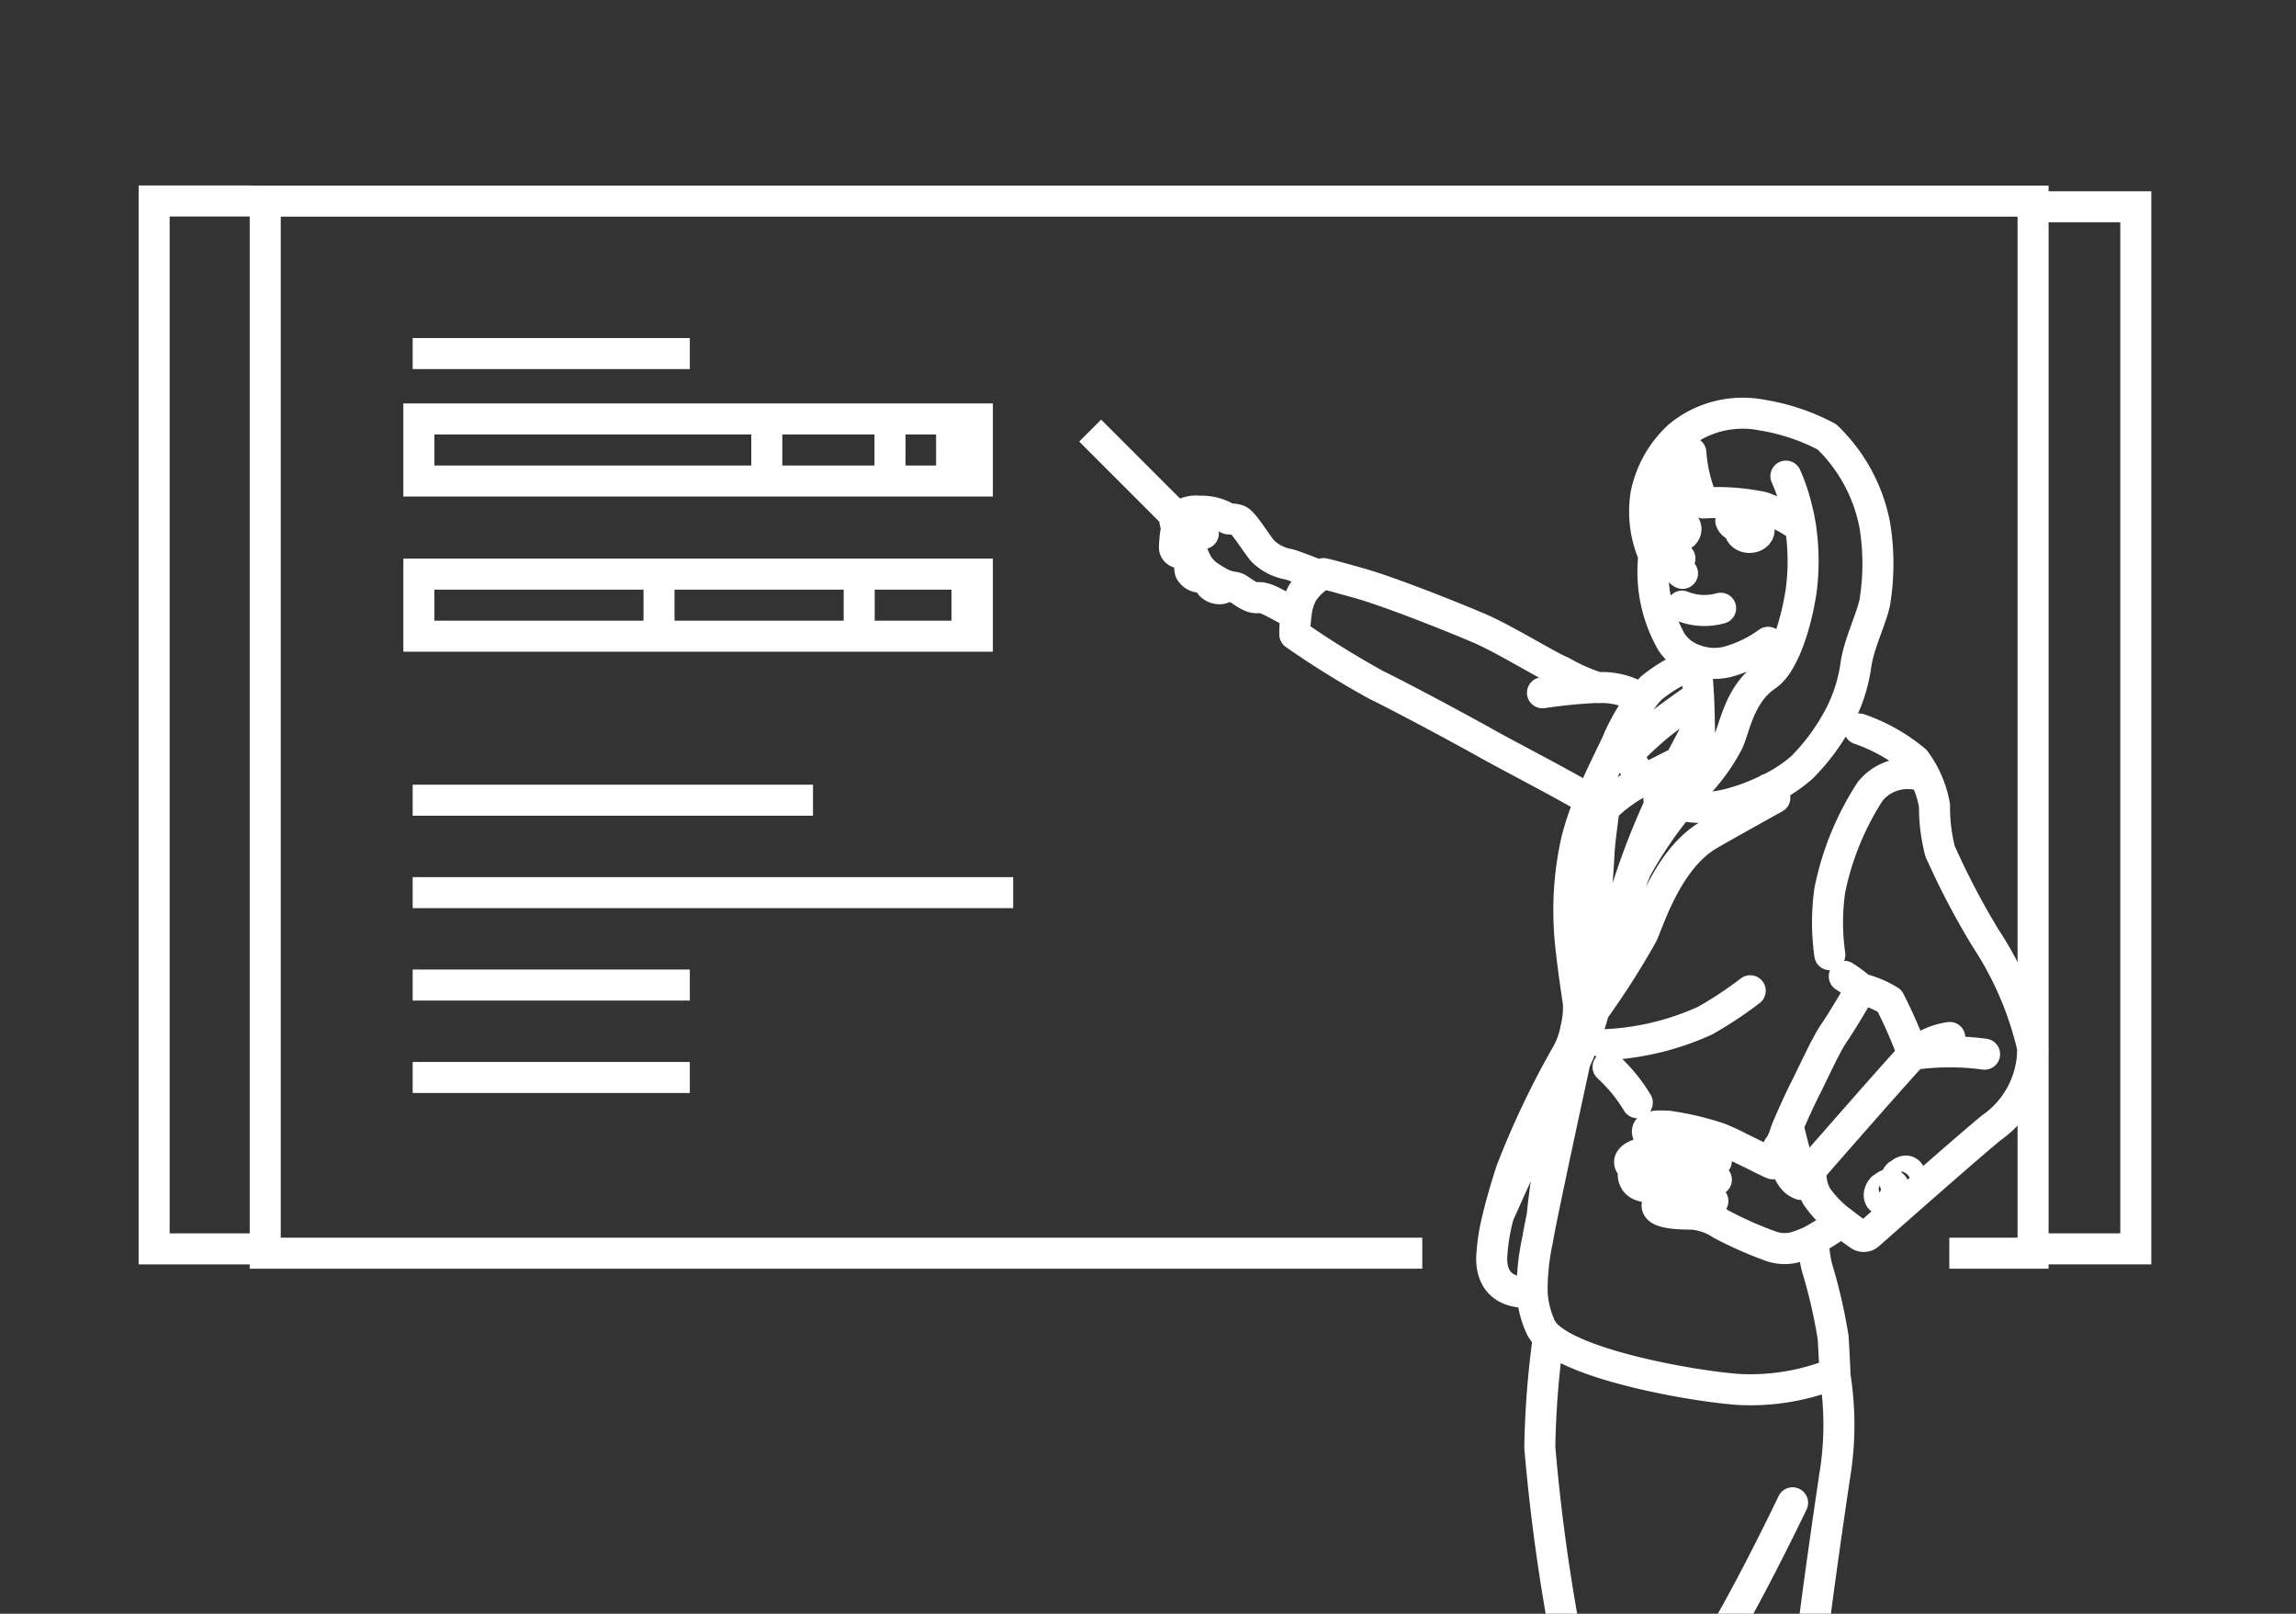
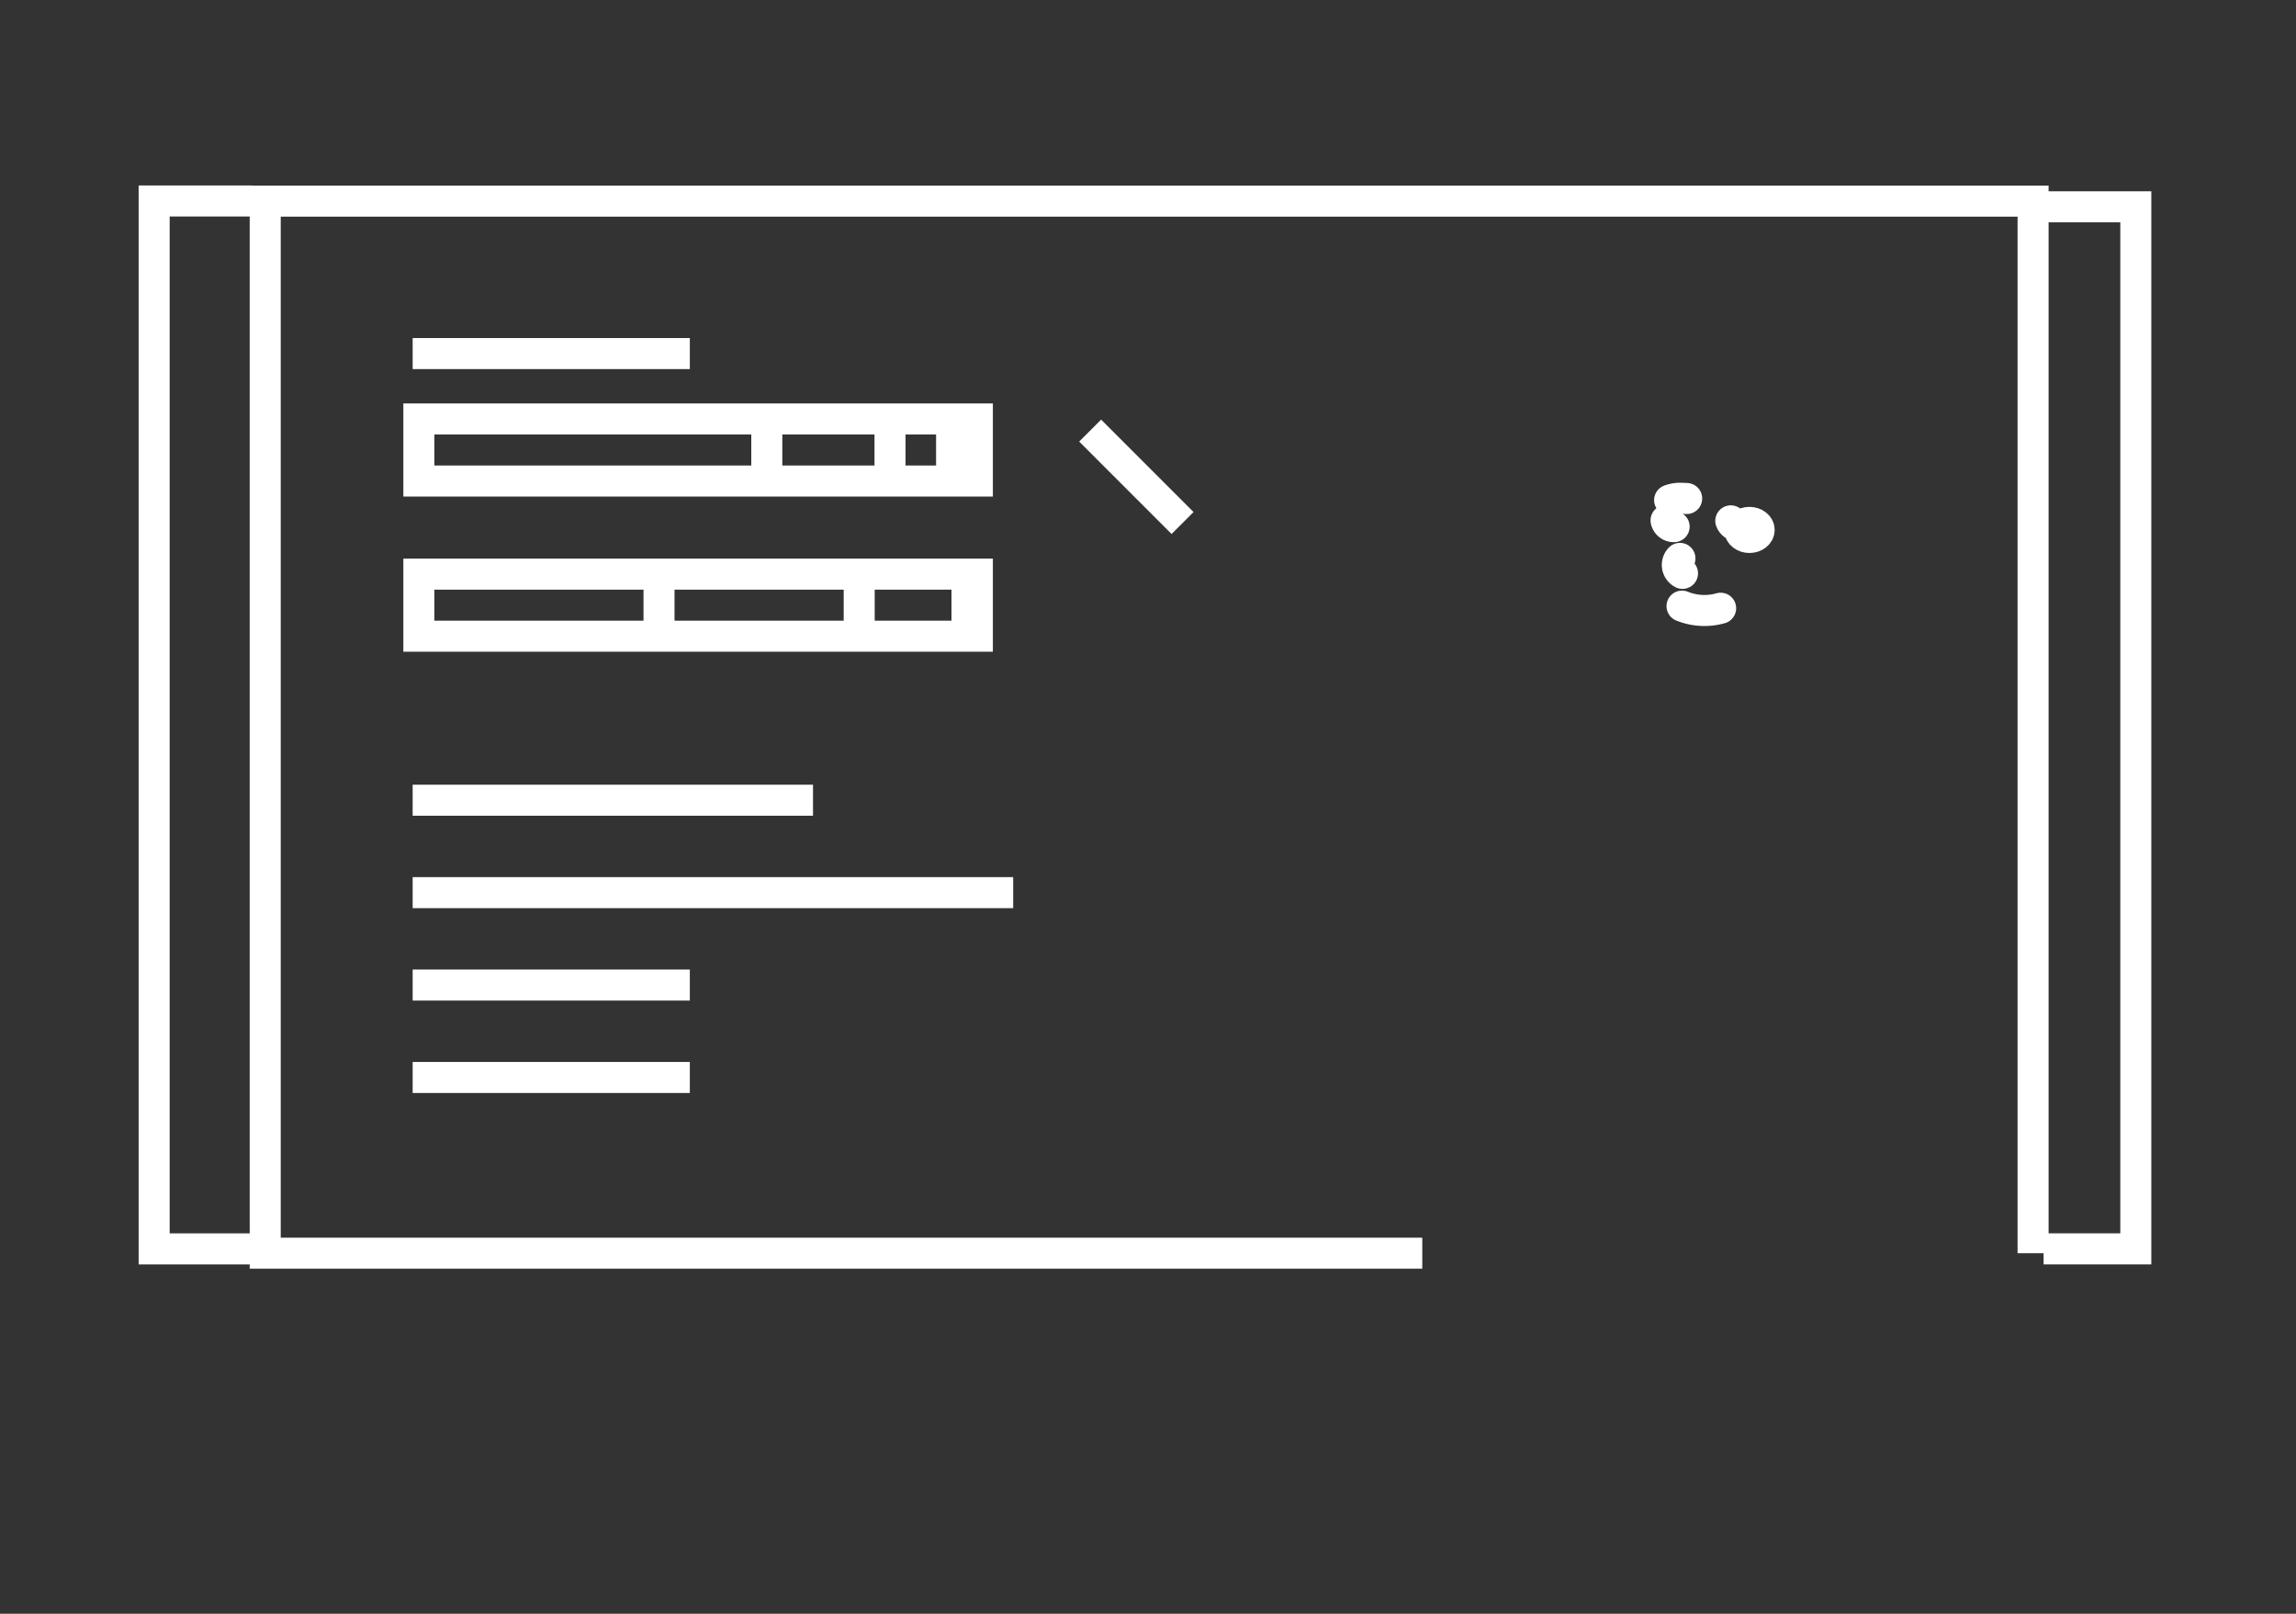
<svg xmlns="http://www.w3.org/2000/svg" width="74" height="52" viewBox="0 0 74 52">
  <rect x="0" y="0" width="74" height="52" fill="#333333" stroke="none" />
  <defs>
    <clipPath id="a">
      <rect width="74" height="52" transform="translate(1780.1 397.688)" fill="#fff" />
    </clipPath>
  </defs>
  <g transform="translate(-1780.1 -397.688)" clip-path="url(#a)">
    <g transform="translate(1783.072 402.352)">
      <g transform="translate(32.164 8.652)">
-         <path d="M162.523,16.724a4.046,4.046,0,0,1-1.32.632,1.8,1.8,0,0,1-1.013-.057,1.478,1.478,0,0,1-.774-.575,4.563,4.563,0,0,1-.574-2.794c.041-.41.107-.774.107-.9a11.7,11.7,0,0,1,.22-1.264,2.419,2.419,0,0,1,.866-1.154,4.9,4.9,0,0,0,.4,1.622,7.173,7.173,0,0,1,1.911.137,4.707,4.707,0,0,1,1.229.646m-4.731.916a3.513,3.513,0,0,1-.251-2,3.5,3.5,0,0,1,1.058-1.855,3.234,3.234,0,0,1,2.694-.673,6.7,6.7,0,0,1,2.075.7,5.318,5.318,0,0,1,1.54,2.831,7.688,7.688,0,0,1,0,2.515c-.124.563-.519,1.336-.613,2.043a5.034,5.034,0,0,1-.623,1.795,6.822,6.822,0,0,1-1.091,1.448,4.416,4.416,0,0,1-1.1.722,6.4,6.4,0,0,1-1.4.508,3.478,3.478,0,0,1-1.462,0c-.192-.037-.368-.08-.53-.112-.024,0-.043-.009-.059-.013-.122-.029-.087-.046.03-.07a2.6,2.6,0,0,0,.962-.316,2.087,2.087,0,0,0,.229-.2,6.166,6.166,0,0,0,.913-1.282c.22-.413.358-1.567,1.25-2.171.6-.4.99-1.815,1.127-2.764a7.421,7.421,0,0,0-.021-2.02,4.938,4.938,0,0,0-.116-.577,5.945,5.945,0,0,0-.358-1.073m-2.914,9.223a3.567,3.567,0,0,0,.123-1.185c0-.3-.01-.619-.026-.931-.021-.407-.052-.8-.084-1.094q0-.04-.009-.078m-1.739,1.253a2.354,2.354,0,0,0-1.417-.373,6.175,6.175,0,0,1-1.174-.522c-.391-.149-1.826-1.043-2.665-1.4s-2.832-1.155-3.82-1.435-1.174-.317-1.174-.317a1.414,1.414,0,0,0-.133.077m0,0a1.807,1.807,0,0,0-.556.557,1.884,1.884,0,0,0-.2.683,4.613,4.613,0,0,0-.04.64A28.962,28.962,0,0,0,149.9,18.1c.913.447,2.851,1.491,3.578,1.9.605.342,2.569,1.356,3.315,1.814m3.408-4.442a5.269,5.269,0,0,0-1.439.823,2.8,2.8,0,0,0-.3.358,6.931,6.931,0,0,0-.752,1.268c-.071.212-.534,1.074-.917,1.992a8.668,8.668,0,0,0-.441,1.293,10.17,10.17,0,0,0-.237,2.765c.013.566.224,2.028.29,2.436a2.709,2.709,0,0,1-.077.865,2.629,2.629,0,0,1-.345.912,27.773,27.773,0,0,0-1.738,3.674c-.13.4-.286.912-.411,1.418m6.45-16.712c-.231.16-.857.6-1.216.876a13.41,13.41,0,0,0-1.083,1l.481.837m1.845-1.786c-.157.288-.409.754-.622,1.163-.1.183-.183.355-.251.495l-.046.1c-.053.112-.151.328-.277.613M156.9,28.59c.091-.389.352-1.357.629-2.309a.005.005,0,0,1,0,0,20.624,20.624,0,0,1,.734-2.234,13.527,13.527,0,0,1,1.41-2.081l-.59-.125a23.456,23.456,0,0,0-1.554,4.44m1.907-5.219a2.113,2.113,0,0,0,.868.191m2.459,11.986c.031-.07.07-.151.11-.23a2.966,2.966,0,0,0,.165-.348c.025-.075.059-.189.132-.361m-.406.94a.691.691,0,0,0-.055.166m-6.417-3.135s-.722,3.321-1.048,4.922v0c-.077.382-.132.665-.149.782a7.475,7.475,0,0,0-.176,1.7A3.036,3.036,0,0,0,155.2,38.8a1.01,1.01,0,0,0,.257.318c1.06.924,4.554,1.559,6.072,1.678a7.242,7.242,0,0,0,3.149-.518v-.026h0c-.005-.128-.031-.7-.058-1.126a17.026,17.026,0,0,0-.517-2.248c-.09-.32-.072-.559-.175-.854m-4.236-15.459c-.279.139-.822.412-1.223.623-.15.079-.28.15-.369.2a5.048,5.048,0,0,0-.859.681s-.156,1.116-.167,1.462-.268,3.705-.257,4.274a3.082,3.082,0,0,0,.087.785h0l0,.007a7.192,7.192,0,0,1-.245.776c-.1.283-.232.587-.374.889-.115.245-.241.49-.372.72h0c-.078.136-.158.268-.24.393-.429.655-1.4,2.821-1.837,3.806h0a6.486,6.486,0,0,0-.222,1.386c0,.711.382,1.146,1.291,1.106m7.627-16.222.21.281s-1.66.92-2.146,1.207c-1.286.761-1.874,2.63-2.12,3.192A25.708,25.708,0,0,1,156.9,28.6m10.308-7.634a1.537,1.537,0,0,0-1.395.563,9.2,9.2,0,0,0-1.3,3.181,7.368,7.368,0,0,0,0,2.08m3.866,2.667a2.368,2.368,0,0,0-1.2.548,8.456,8.456,0,0,1,2.322-.01m-12.2-.306a8.721,8.721,0,0,0,3.2-.779,12.555,12.555,0,0,0,1.446-.958m-3.639,3.606a5.164,5.164,0,0,0-.942-1.153m-1.924,8.715a29.139,29.139,0,0,0-.276,3.541,61.033,61.033,0,0,0,1.276,8.26,8.033,8.033,0,0,1,.389,1.937,10.835,10.835,0,0,0,1.656.226c.162.012.329.022.5.031.312.016.632.027.951.032.283,0,.564,0,.837,0,.618-.009,1.247-.047,1.822-.109a11.57,11.57,0,0,0,1.477-.241,20.166,20.166,0,0,1-.109-4.129c.128-1.116.549-4.063.74-5.307a10.079,10.079,0,0,0-.041-3.108h0M158.5,53.081c.177.317.343.579.5.817s.308.473.438.707c.309.557.99,3.063,1.268,3.868s1.021,4.951,1.083,5.632a14.828,14.828,0,0,1,.026,1.783,4.275,4.275,0,0,1-.118.94,14.861,14.861,0,0,1-.589,1.441c-.024.052-.038.082-.038.082l-.052.087c-.377.624-.776,1.341-1.106,1.892h0c-.169.284-.32.524-.44.685-.363.488.5.67,1.285.531a4.247,4.247,0,0,0,2.113-1.3,23.567,23.567,0,0,0,1.834-2.668.585.585,0,0,0-.076-.47c0-.028-.007-.058-.01-.087a9.032,9.032,0,0,0-.278-1.405c-.155-.5.08-3.586.111-5.567a14.343,14.343,0,0,0-1.207-5.322,6.853,6.853,0,0,1-.633-1.693M144.32,13.22a1.714,1.714,0,0,1-.416-.453.53.53,0,0,0-.236-.156.329.329,0,0,0-.09-.015.225.225,0,0,0-.127.032.124.124,0,0,0-.052.1.646.646,0,0,0,.07.288h0a1.582,1.582,0,0,0,.232.369,1.294,1.294,0,0,1,.144.2c.028.049.052.1.075.149h0c.055.122.1.255.188.424a1.226,1.226,0,0,0,.407.441,3.352,3.352,0,0,0,.36.215,1.186,1.186,0,0,0,.193.085c.119.039.2.038.3.064.139.037.434.351.711.323s.59.212,1.235.534l0,0m.755-1.241h0c-.227-.091-.714-.283-.977-.366a1.584,1.584,0,0,1-.85-.425c-.231-.268-.62-.933-.8-1s-.3-.009-.36-.065a1.581,1.581,0,0,0-.887-.222.868.868,0,0,0-.531.1m-.2.406h0a3.868,3.868,0,0,0-.073.674c.018.179.3.271.448-.1m.075.149h0a1.825,1.825,0,0,0-.016.7.381.381,0,0,0,.379.194,1.084,1.084,0,0,0,.2-.023l.031-.006m-.031.006a.638.638,0,0,0,.077.273.4.4,0,0,0,.342.12.33.33,0,0,0,.166-.1m13.7,18.83c-.33.006-.59.044-.585.155.012.269.22.391.5.391a4.152,4.152,0,0,1,1.135.073c.66.122,1.013.4.916.391s-.647-.11-.806-.11-.989,0-.976.256.794.269,1.123.269a1.982,1.982,0,0,1,.952.33,12.36,12.36,0,0,0,1.538.684,1.353,1.353,0,0,0,.805.061,4,4,0,0,0,.55-.208l0,0a10.021,10.021,0,0,0,.979-.615m-4.036-1.361a2.339,2.339,0,0,0-.83-.268c-.193,0-.8-.054-1.266-.046m3.993-.5h0c0,.119,0,.325-.078.3-.11-.037-.842-.415-1.062-.512a6.286,6.286,0,0,0-.684-.317,9.331,9.331,0,0,0-1.611-.379c-.354-.024-.671-.012-.684.158s.305.342.439.366.879.22.879.22l.894.374m.009,0h0l-.007,0a6.405,6.405,0,0,0-.955-.289c-.171,0-.6-.037-.915-.037s-.965.135-.916.391c.029.152.338.2.695.223h0m4.1-.728a2.668,2.668,0,0,1,.24.492,1.114,1.114,0,0,0,.22.513.562.562,0,0,0,.244.182.336.336,0,0,0,.1.013.533.533,0,0,0,.238-.152m2.3.27c-.106.122-.126.279-.044.349s.234.029.339-.093.126-.279.044-.35S166.322,34.2,166.215,34.324Zm.513-.427c-.106.122-.126.279-.045.349s.234.029.34-.093.126-.279.044-.349S166.834,33.775,166.728,33.9ZM155.91,30.983h0c-.14.727-.533,2.834-.666,4.206v0h0m2.172,33.644c.215-.4.584-.9,1.066-1.66a6.322,6.322,0,0,0,1.056-2.49c.339-1.278-.312-5.8-.461-8.029-.061-.918-.078-1.935-.081-2.759m2.815,11.989c-.626.606-1.53,1.534-1.8,1.774a7.337,7.337,0,0,1-1.746,1.125.97.97,0,0,1-.789.065.155.155,0,0,0-.135,0,4.219,4.219,0,0,1-1.377.4c-.449.05-1.25.452-.716.846s3.144.106,3.63-.055a3.416,3.416,0,0,0,1.368-1.067,2.624,2.624,0,0,1,.266-.271m.507-.271a2.116,2.116,0,0,0-.507.271m-.6,1.621h0c-.521.587-1.589,1.592-1.728,1.8a.623.623,0,0,0,.218.965,7.489,7.489,0,0,0,3.661-.4,4.8,4.8,0,0,0,1.337-1.642c.09-.148.174-.281.252-.385.363-.488,1.414-.879,1.586-1.225a2.616,2.616,0,0,0-.2-1.81,1.478,1.478,0,0,0-.42-.607m-1.219,4.027a.55.55,0,0,1,.543-.124c.274.116.269.612.287.8l.037.378s.1.007.342.007a.142.142,0,0,0,.153-.109s.112-1.2.172-1.423a11.4,11.4,0,0,0,.3-1.142m-1.268-1.464a1.367,1.367,0,0,0,.19-1M159.8,53.806a1.7,1.7,0,0,0,.153-.662m3.628-18.952c-.043-.235-.073-.421-.076-.488-.008-.215-.252-.953-.331-1.408h0c.147-.351.4-.9.545-1.186.222-.429.665-1.419.931-1.8s.872-1.42.872-1.42a3.2,3.2,0,0,1,.917.385,15.119,15.119,0,0,1,.754,1.73c-.192.162-3.238,3.652-3.238,3.652a.834.834,0,0,0-.037.4,1.426,1.426,0,0,0,.171.516,3.435,3.435,0,0,0,.82.838c.216.172.423.32.559.414a.244.244,0,0,0,.3-.018c.647-.572,3.307-2.92,3.968-3.452a3.1,3.1,0,0,0,1.316-2.558,10.858,10.858,0,0,0-1.523-3.548,24.646,24.646,0,0,1-1.406-2.67.988.988,0,0,1-.054-.114,5.678,5.678,0,0,1-.182-1.482,3.416,3.416,0,0,0-.625-1.451,5.724,5.724,0,0,0-1.8-1.015M160.113,50.1c.892-.817,3.2-5.649,3.2-5.649M143.4,12.73m22.118,15.157a4.518,4.518,0,0,0-.539-.4M156.436,29.2c-.039.172-.016.323.051.338.051.012.113-.06.157-.171a.781.781,0,0,0,.035-.113c.039-.172.016-.323-.051-.338S156.475,29.03,156.436,29.2Zm.6-11.024a17.221,17.221,0,0,0-1.784.174" transform="translate(-140.674 -9.343)" fill="none" stroke="#fff" stroke-linecap="round" stroke-linejoin="round" stroke-width="1" />
        <g transform="translate(18.561 2.74)">
          <ellipse cx="0.313" cy="0.243" rx="0.313" ry="0.243" transform="translate(2.375 0.777)" fill="none" stroke="#fff" stroke-width="1" />
-           <ellipse cx="0.242" cy="0.226" rx="0.242" ry="0.226" transform="translate(0.16 0.769)" fill="none" stroke="#fff" stroke-width="1" />
          <path d="M288.251,55.58a.305.305,0,0,0,.083.482" transform="translate(-287.804 -53.643)" fill="none" stroke="#fff" stroke-linecap="round" stroke-linejoin="round" stroke-width="1" />
          <path d="M289.318,67.275a1.919,1.919,0,0,0,1.244.068" transform="translate(-288.803 -63.8)" fill="none" stroke="#fff" stroke-linecap="round" stroke-linejoin="round" stroke-width="1" />
          <path d="M286.28,40.906a1,1,0,0,1,.3-.06c.143,0,.249.007.249.007" transform="translate(-286.165 -40.846)" fill="none" stroke="#fff" stroke-linecap="round" stroke-linejoin="round" stroke-width="1" />
          <path d="M285.665,46.44a.252.252,0,0,1-.26-.2" transform="translate(-285.405 -45.527)" fill="none" stroke="#fff" stroke-linecap="round" stroke-linejoin="round" stroke-width="1" />
          <path d="M301.7,46.626s-.353-.056-.415-.248" transform="translate(-299.199 -45.651)" fill="none" stroke="#fff" stroke-linecap="round" stroke-linejoin="round" stroke-width="1" />
        </g>
        <line x1="2.978" y1="2.978" transform="translate(0 0.559)" fill="none" stroke="#fff" stroke-width="1" />
      </g>
      <g transform="translate(10.359 8.667)">
        <g transform="translate(-0.331 -0.331)" fill="none" stroke="#fff" stroke-width="1">
          <rect width="19" height="3" stroke="none" />
          <rect x="0.5" y="0.5" width="18" height="2" fill="none" />
        </g>
        <line y2="2.481" transform="translate(11.383 0.047)" fill="none" stroke="#fff" stroke-width="1" />
        <line y2="2.481" transform="translate(15.354 0.047)" fill="none" stroke="#fff" stroke-width="1" />
        <line y2="2.481" transform="translate(17.339 0.047)" fill="none" stroke="#fff" stroke-width="1" />
      </g>
      <g transform="translate(10.359 13.428)">
        <g transform="translate(-0.331 -0.092)" fill="none" stroke="#fff" stroke-width="1">
          <rect width="19" height="3" stroke="none" />
          <rect x="0.5" y="0.5" width="18" height="2" fill="none" />
        </g>
        <line y2="2.481" transform="translate(7.909 0.249)" fill="none" stroke="#fff" stroke-width="1" />
        <line y2="2.481" transform="translate(14.361 0.249)" fill="none" stroke="#fff" stroke-width="1" />
        <line y2="2.481" transform="translate(17.835 0.249)" fill="none" stroke="#fff" stroke-width="1" />
      </g>
      <line x2="8.933" transform="translate(10.328 6.729)" fill="none" stroke="#fff" stroke-width="1" />
      <line x2="19.355" transform="translate(10.328 24.099)" fill="none" stroke="#fff" stroke-width="1" />
      <line x2="12.903" transform="translate(10.328 21.121)" fill="none" stroke="#fff" stroke-width="1" />
      <line x2="8.933" transform="translate(10.328 27.077)" fill="none" stroke="#fff" stroke-width="1" />
      <line x2="8.933" transform="translate(10.328 30.055)" fill="none" stroke="#fff" stroke-width="1" />
-       <path d="M-2242.686,254.846h-37.292v-33.9H-2223v33.9h-2.7" transform="translate(2285.554 -219.129)" fill="none" stroke="#fff" stroke-width="1" />
+       <path d="M-2242.686,254.846h-37.292v-33.9H-2223v33.9" transform="translate(2285.554 -219.129)" fill="none" stroke="#fff" stroke-width="1" />
      <path d="M-2291.4,220.941h-3.143v33.766h3.143" transform="translate(2296.539 -219.129)" fill="none" stroke="#fff" stroke-width="1" />
      <path d="M-2294.539,220.941h2.972v33.577h-2.972" transform="translate(2357.432 -218.941)" fill="none" stroke="#fff" stroke-width="1" />
    </g>
  </g>
</svg>